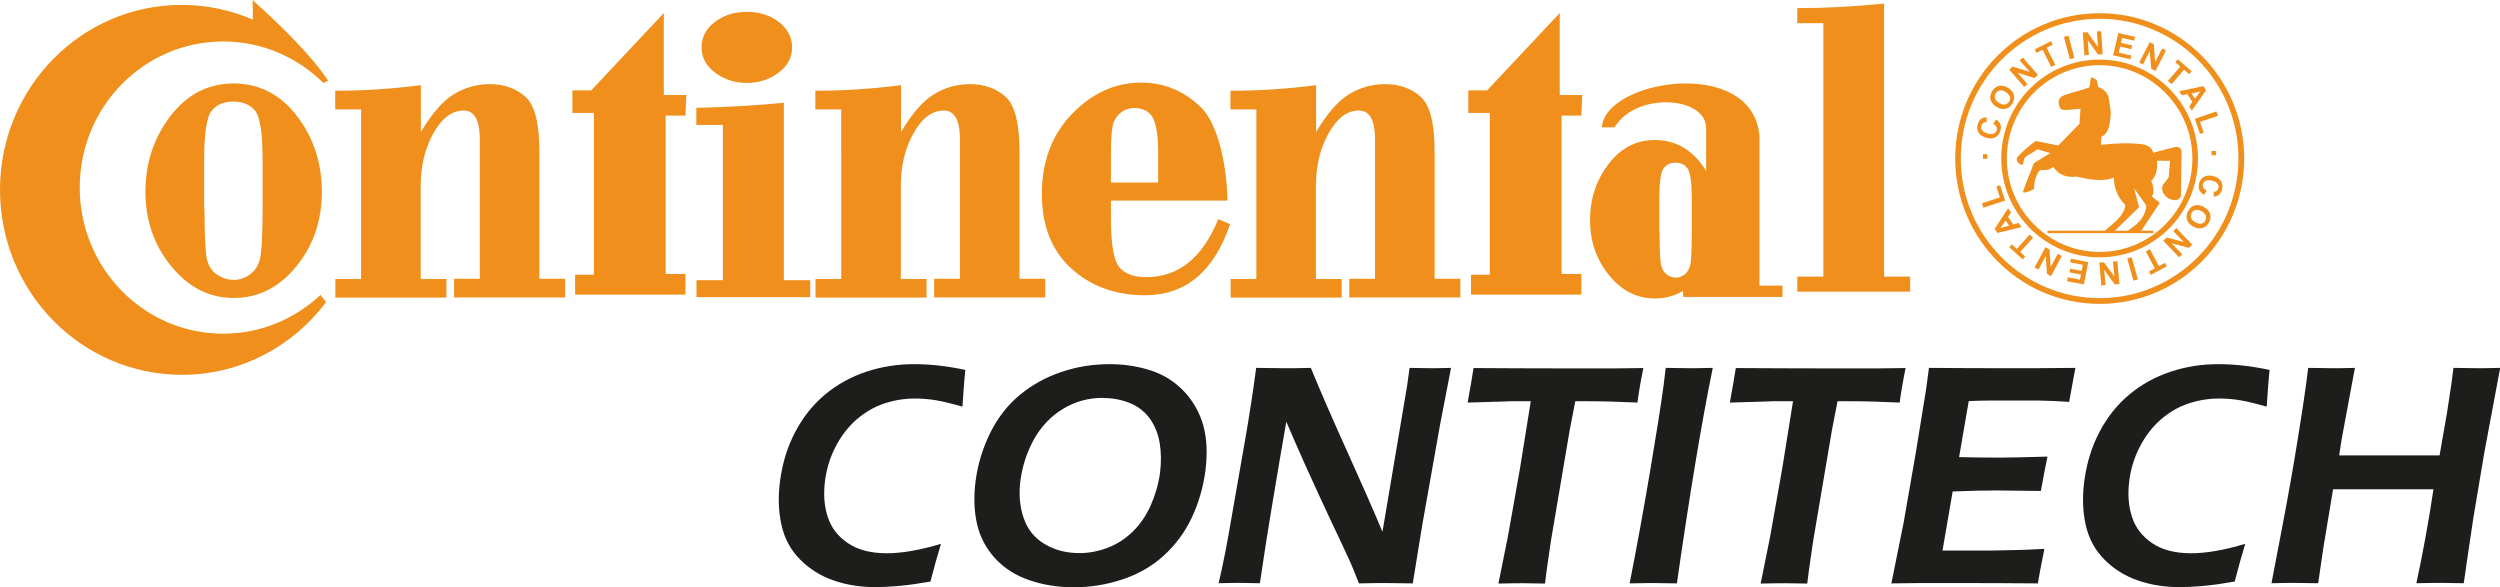
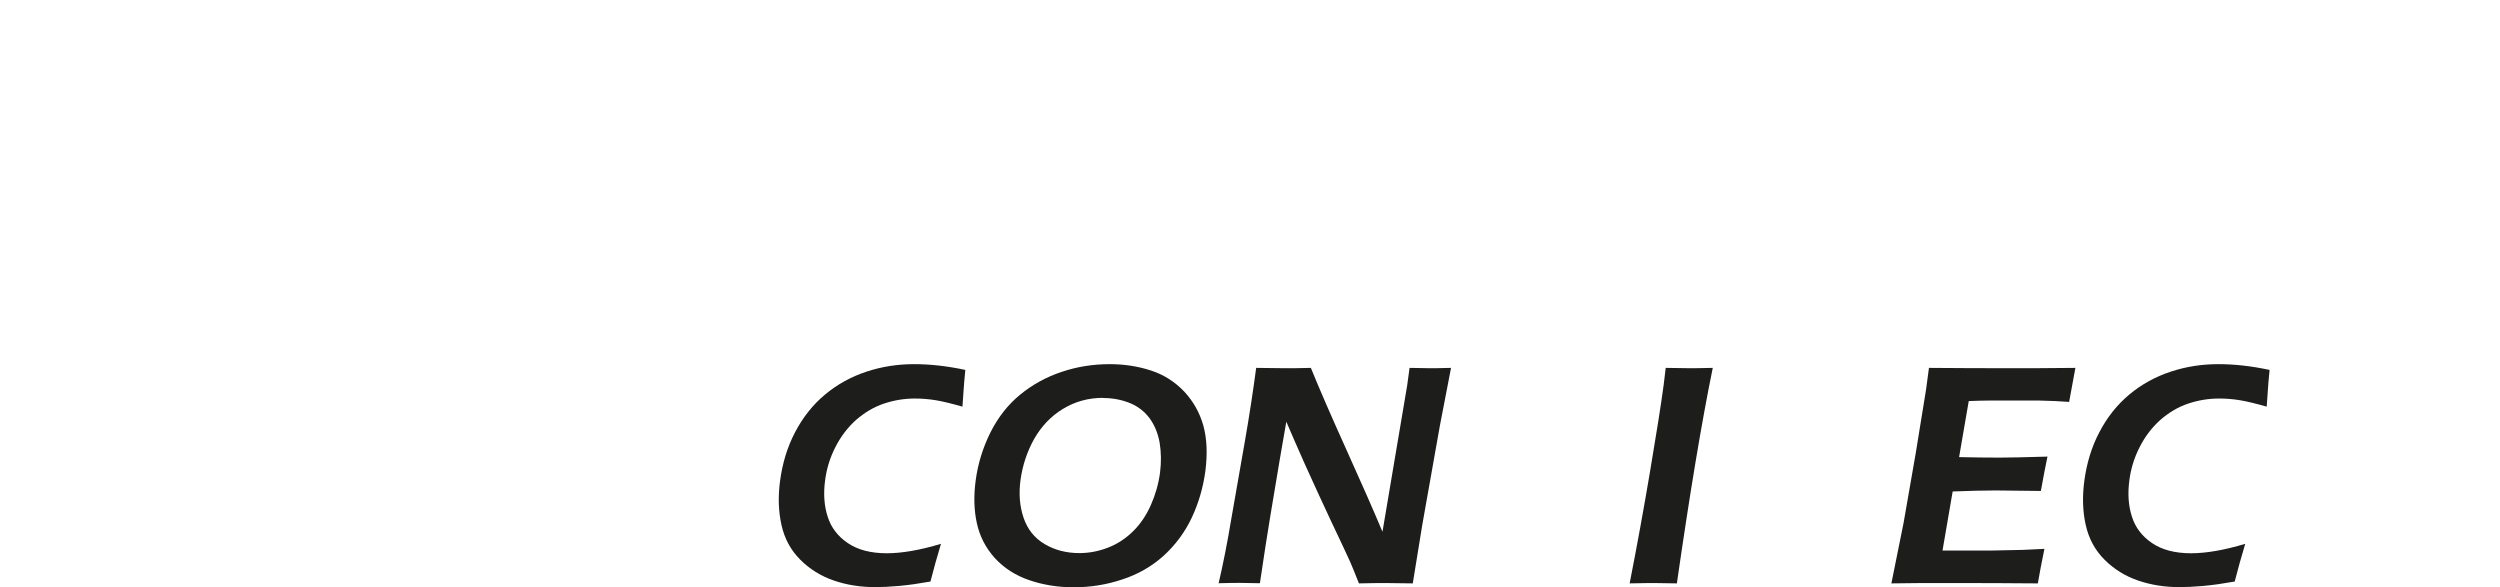
<svg xmlns="http://www.w3.org/2000/svg" id="uuid-edc0ec78-d3c2-47d0-b9ac-3d4177772d0b" data-name="Layer 2" viewBox="0 0 147.67 34.68">
  <defs>
    <style>      .uuid-4eabc54b-8561-419c-8e57-9ce27ce848f0 {        fill: #1d1d1b;      }      .uuid-66ab3b6f-bb00-4861-81de-a8f6ce6b5a48 {        fill: #f08f1b;      }    </style>
  </defs>
  <g id="uuid-4c70e060-e8a5-4810-bea2-7630f7605f3f" data-name="Layer 1">
    <g>
      <path class="uuid-4eabc54b-8561-419c-8e57-9ce27ce848f0" d="M55.58,32.13c-.22.73-.43,1.47-.62,2.22-.68.12-1.29.21-1.85.26-.56.05-1.03.07-1.42.07-.87,0-1.68-.13-2.44-.39-.76-.26-1.42-.67-1.98-1.23-.56-.56-.93-1.24-1.11-2.05-.18-.8-.21-1.68-.08-2.63.14-1.03.43-1.99.89-2.86.46-.88,1.05-1.62,1.77-2.22.72-.6,1.54-1.05,2.45-1.35.91-.3,1.84-.44,2.8-.44s1.95.11,3.03.34c-.05.55-.09.95-.1,1.17l-.07,1c-.63-.18-1.16-.31-1.58-.38-.42-.07-.84-.1-1.23-.1-.62,0-1.23.1-1.83.3-.6.2-1.14.53-1.64.96-.49.44-.9.97-1.22,1.6-.32.62-.52,1.27-.61,1.95-.11.81-.06,1.53.15,2.17.2.64.6,1.16,1.19,1.56.59.4,1.36.6,2.3.6.88,0,1.95-.18,3.21-.56h0Z" />
      <path class="uuid-4eabc54b-8561-419c-8e57-9ce27ce848f0" d="M65.56,21.51c.86,0,1.68.13,2.44.38.76.25,1.41.67,1.95,1.24.54.58.91,1.24,1.13,2.01.21.77.25,1.66.12,2.68-.13.96-.39,1.87-.8,2.75-.41.87-.97,1.62-1.67,2.26-.7.63-1.52,1.1-2.45,1.4-.93.31-1.88.46-2.86.46-.93,0-1.8-.14-2.62-.42-.82-.28-1.5-.72-2.04-1.31-.54-.6-.89-1.28-1.06-2.06-.17-.77-.19-1.61-.07-2.51.13-.99.42-1.93.87-2.84.45-.9,1.04-1.65,1.76-2.24.72-.59,1.54-1.04,2.44-1.34.91-.31,1.86-.46,2.85-.46h0ZM65.16,23.5c-.88,0-1.66.22-2.37.65-.71.43-1.27,1.02-1.7,1.77-.42.75-.69,1.56-.81,2.43-.11.81-.05,1.55.18,2.23.23.68.64,1.2,1.25,1.56.61.36,1.29.53,2.05.53.57,0,1.14-.11,1.68-.32.55-.21,1.04-.53,1.48-.96.44-.43.79-.95,1.06-1.56.27-.61.45-1.24.54-1.9.08-.61.07-1.21-.02-1.77-.1-.57-.3-1.05-.6-1.46-.31-.41-.7-.71-1.18-.9-.48-.19-1-.29-1.56-.29h0Z" />
      <path class="uuid-4eabc54b-8561-419c-8e57-9ce27ce848f0" d="M71.98,34.46c.26-1.11.51-2.36.74-3.75l.8-4.57c.29-1.65.51-3.13.68-4.41.67.01,1.24.02,1.71.02.35,0,.86,0,1.52-.02.5,1.23,1.19,2.82,2.08,4.79.89,1.97,1.61,3.6,2.15,4.89l1.46-8.65c.03-.2.08-.55.14-1.03.54.01.95.02,1.23.02.11,0,.52,0,1.22-.02l-.66,3.42-1.04,5.86-.56,3.45c-.6-.01-1.12-.02-1.54-.02-.34,0-.89,0-1.64.02-.22-.55-.38-.96-.5-1.23-.18-.41-.58-1.25-1.19-2.54-.4-.84-.89-1.93-1.49-3.24-.43-.97-.8-1.81-1.11-2.54-.18,1.01-.5,2.87-.95,5.6-.18,1.11-.39,2.42-.61,3.94-.54-.01-.93-.02-1.18-.02-.19,0-.62,0-1.28.02h0Z" />
-       <path class="uuid-4eabc54b-8561-419c-8e57-9ce27ce848f0" d="M88.51,34.46l.55-2.72.72-4.05.64-3.99h-1.17s-.54.02-.54.02l-2.02.06c.16-.89.28-1.58.35-2.04,1.67.01,3.41.02,5.24.02h3.12s1.67-.02,1.67-.02c-.18.88-.29,1.56-.35,2.04-1.04-.05-2.04-.08-3-.08h-.67l-.33,1.7-1.11,6.55-.16,1.1c-.07.46-.13.93-.19,1.42l-1.32-.02c-.15,0-.62,0-1.42.02h0Z" />
-       <path class="uuid-4eabc54b-8561-419c-8e57-9ce27ce848f0" d="M96.26,34.46c.42-2.14.82-4.33,1.2-6.58.38-2.25.65-3.96.81-5.15l.12-1,1.45.02c.08,0,.52,0,1.33-.02-.67,3.27-1.37,7.51-2.12,12.73l-1.28-.02c-.21,0-.72,0-1.52.02h0Z" />
-       <path class="uuid-4eabc54b-8561-419c-8e57-9ce27ce848f0" d="M104,34.46l.55-2.72.72-4.05.64-3.99h-1.17s-.54.02-.54.02l-2.02.06c.16-.89.28-1.58.35-2.04,1.67.01,3.41.02,5.24.02h3.12s1.67-.02,1.67-.02c-.18.88-.29,1.56-.35,2.04-1.04-.05-2.04-.08-3-.08h-.67l-.33,1.7-1.11,6.55-.16,1.1c-.07.46-.13.93-.19,1.42l-1.32-.02c-.15,0-.62,0-1.42.02h0Z" />
+       <path class="uuid-4eabc54b-8561-419c-8e57-9ce27ce848f0" d="M96.26,34.46c.42-2.14.82-4.33,1.2-6.58.38-2.25.65-3.96.81-5.15l.12-1,1.45.02c.08,0,.52,0,1.33-.02-.67,3.27-1.37,7.51-2.12,12.73l-1.28-.02c-.21,0-.72,0-1.52.02h0" />
      <path class="uuid-4eabc54b-8561-419c-8e57-9ce27ce848f0" d="M111.72,34.46l.72-3.57.72-4.13.61-3.76.17-1.27c1.43.01,2.92.02,4.47.02h1.67s2.51-.02,2.51-.02l-.37,2.01-.82-.05c-.23-.01-.54-.02-.94-.03-.4,0-.81,0-1.22,0-.9,0-1.49,0-1.75,0-.26,0-.66.01-1.2.03l-.57,3.31c.79.02,1.59.03,2.4.03.55,0,1.5-.02,2.82-.06-.12.57-.25,1.24-.39,2.03-1.54-.02-2.43-.03-2.65-.03-.68,0-1.54.02-2.56.06l-.6,3.49h.95c.28,0,.91,0,1.91,0l1.89-.04,1.27-.06c-.15.72-.28,1.4-.39,2.04-1.51-.01-2.86-.02-4.07-.02h-2.86s-1.72.02-1.72.02h0Z" />
      <path class="uuid-4eabc54b-8561-419c-8e57-9ce27ce848f0" d="M132.62,32.13c-.22.73-.43,1.47-.62,2.22-.68.12-1.29.21-1.85.26-.56.05-1.03.07-1.42.07-.87,0-1.68-.13-2.44-.39-.76-.26-1.42-.67-1.98-1.23-.56-.56-.93-1.24-1.11-2.05-.18-.8-.21-1.68-.08-2.63.14-1.03.43-1.99.89-2.86.46-.88,1.05-1.62,1.77-2.22.72-.6,1.54-1.05,2.45-1.35s1.84-.44,2.8-.44,1.95.11,3.03.34c-.05.55-.09.95-.1,1.17l-.07,1c-.63-.18-1.16-.31-1.58-.38-.42-.07-.84-.1-1.23-.1-.62,0-1.23.1-1.83.3-.6.2-1.14.53-1.64.96-.49.44-.9.97-1.22,1.6-.32.62-.52,1.27-.61,1.95-.11.81-.06,1.53.15,2.17.2.64.6,1.16,1.19,1.56.59.4,1.36.6,2.3.6.88,0,1.95-.18,3.21-.56h0Z" />
-       <path class="uuid-4eabc54b-8561-419c-8e57-9ce27ce848f0" d="M134.17,34.46l.64-3.35c.35-1.83.65-3.52.9-5.09.25-1.56.42-2.65.5-3.27l.13-1.02c.68.01,1.17.02,1.45.02.21,0,.65,0,1.31-.02l-.78,4.2-.15.97h5.93l.44-2.52c.13-.87.22-1.44.26-1.71l.12-.94,1.45.02c.13,0,.56,0,1.31-.02l-.95,5.08-.63,3.76-.33,2.21c-.13.91-.21,1.46-.24,1.67l-1.35-.02c-.17,0-.65,0-1.45.02.38-1.76.72-3.61,1.01-5.55h-5.93l-.57,3.43-.31,2.12-1.42-.02c-.16,0-.6,0-1.33.02h0Z" />
-       <path class="uuid-66ab3b6f-bb00-4861-81de-a8f6ce6b5a48" d="M106.16.48c1.66,0,3.36-.09,5.13-.27v16.13h1.54v.89h-6.67v-.89h1.54V1.37h-1.54V.48h0ZM68.41,10.77v-1.7c0-1.06-.11-1.78-.33-2.14-.21-.36-.58-.55-1.09-.55-.27,0-.52.08-.73.23-.22.15-.38.36-.48.62-.1.26-.16.88-.16,1.85v1.7h2.8ZM65.62,11.83v1.11c0,1.45.16,2.4.47,2.81.32.41.86.62,1.61.62,1.92,0,3.34-1.15,4.26-3.43l.7.3c-.95,2.8-2.63,4.2-5.03,4.2-1.74,0-3.19-.53-4.35-1.58-1.16-1.06-1.74-2.52-1.74-4.41s.59-3.49,1.78-4.72c1.19-1.23,2.55-1.85,4.09-1.85,1.37,0,2.56.5,3.56,1.49,1,.99,1.51,3.52,1.53,5.48h-6.88ZM41.44,2.8c0-.6.26-1.1.78-1.5.52-.4,1.15-.6,1.9-.6s1.36.2,1.89.6c.52.41.78.91.78,1.5s-.27,1.1-.81,1.5c-.54.4-1.16.6-1.86.6s-1.33-.2-1.87-.6c-.54-.4-.81-.9-.81-1.5h0ZM41.13,7.38v-1.01c1.84-.04,3.56-.14,5.17-.3v10.48h1.56v1h-6.72v-1h1.56V7.38h-1.56ZM19.8,6.46v-1.1c1.68,0,3.37-.11,5.06-.33v2.77c.64-1.09,1.29-1.83,1.94-2.23.66-.4,1.36-.6,2.12-.6.86,0,1.57.25,2.12.75.55.49.82,1.58.82,3.24v7.51h1.52v1.1h-6.56v-1.1h1.52v-8.39c-.03-1.03-.34-1.55-.96-1.55-.69,0-1.28.45-1.78,1.34-.5.89-.75,1.93-.75,3.12v5.49h1.52v1.1h-6.56v-1.1h1.52V6.46h-1.52ZM12.08,12.34c0,1.6.05,2.6.15,3,.1.4.3.69.6.89.3.2.63.3.99.3.33,0,.64-.1.92-.3.29-.2.48-.49.6-.87.11-.39.17-1.39.17-3.02v-2.91c0-1.58-.15-2.54-.45-2.9-.3-.35-.72-.53-1.28-.53s-.97.18-1.27.53c-.3.36-.45,1.32-.45,2.9v2.91h0ZM8.59,11.33c0-1.7.5-3.2,1.48-4.48.99-1.28,2.23-1.92,3.73-1.92s2.76.64,3.74,1.92c.98,1.28,1.47,2.78,1.47,4.48s-.5,3.17-1.51,4.41c-1.01,1.24-2.24,1.86-3.69,1.86s-2.67-.62-3.69-1.87c-1.02-1.24-1.53-2.71-1.53-4.4h0ZM48.16,6.46v-1.1c1.68,0,3.37-.11,5.06-.33v2.77c.64-1.09,1.29-1.83,1.94-2.23.66-.4,1.36-.6,2.12-.6.86,0,1.57.25,2.12.75.55.49.82,1.58.82,3.24v7.51h1.52v1.1h-6.56v-1.1h1.52v-8.39c-.03-1.03-.34-1.55-.96-1.55-.69,0-1.28.45-1.78,1.34-.5.89-.75,1.93-.75,3.12v5.49h1.52v1.1h-6.56v-1.1h1.52V6.46h-1.52ZM72.68,6.46v-1.1c1.68,0,3.37-.11,5.06-.33v2.77c.64-1.09,1.29-1.83,1.94-2.23.66-.4,1.36-.6,2.12-.6.86,0,1.57.25,2.12.75.55.49.82,1.58.82,3.24v7.51h1.52v1.1h-6.56v-1.1h1.52v-8.39c-.03-1.03-.34-1.55-.96-1.55-.69,0-1.28.45-1.78,1.34-.5.89-.75,1.93-.75,3.12v5.49h1.52v1.1h-6.56v-1.1h1.52V6.46h-1.52ZM39.21.77l-4.29,4.57h-1.11v1.33h1.27v9.56h-1.11v1.17h6.52v-1.22h-1.17V6.83h1.17l.05-1.22h-1.33V.77h0ZM92.13.77l-4.29,4.57h-1.11v1.33h1.27v9.56h-1.11v1.17h6.52v-1.22h-1.17V6.83h1.17l.05-1.22h-1.33V.77h0ZM10.73.29c1.49,0,2.91.31,4.21.87l-.02-1.16c2.17,1.97,3.51,3.38,4.38,4.64h0s.09.12.09.12l-.29.14c-1.53-1.52-3.62-2.45-5.92-2.45-4.68,0-8.47,3.86-8.47,8.63s3.8,8.63,8.47,8.63c2.22,0,4.24-.87,5.75-2.29l.33.43c-1.96,2.61-5.05,4.29-8.52,4.29C4.8,22.13,0,17.24,0,11.21S4.8.29,10.73.29h0ZM93.92,13c0-1.26.37-2.36,1.09-3.31.73-.95,1.64-1.42,2.74-1.42s2.03.47,2.75,1.42c.1.13.19.27.28.41v-2.54c-.03-1.9-4.17-2.13-5.41-.04-.25,0-.5,0-.75,0,.17-2.82,8.91-4.24,9.31.52v8.83h1.36v.67h-5.87v-.36c-.5.3-1.06.45-1.67.45-1.06,0-1.97-.46-2.71-1.38-.75-.92-1.12-2-1.12-3.25h0ZM98.03,13.7c0,1.03.03,1.68.08,1.94.06.25.17.44.34.57.17.13.35.19.55.19.18,0,.35-.07.51-.19.16-.13.27-.31.33-.56.06-.25.09-.9.09-1.95v-1.88c0-1.02-.08-1.64-.25-1.87-.17-.23-.4-.34-.71-.34s-.54.11-.71.34c-.17.23-.25.85-.25,1.87v1.88h0Z" />
-       <path class="uuid-66ab3b6f-bb00-4861-81de-a8f6ce6b5a48" d="M124.02.78h0c2.36,0,4.49.96,6.04,2.52,1.54,1.55,2.5,3.7,2.5,6.07h0s0,0,0,0c0,2.37-.96,4.52-2.5,6.07-1.54,1.55-3.68,2.51-6.03,2.51h0s0,0,0,0h0c-2.36,0-4.49-.96-6.04-2.52-1.54-1.55-2.5-3.7-2.5-6.07h0s0,0,0,0c0-2.37.96-4.52,2.5-6.07,1.54-1.55,3.68-2.51,6.03-2.51h0s0,0,0,0h0ZM124.02,1.11h0s0,0,0,0h0c-2.26,0-4.31.92-5.8,2.42-1.48,1.49-2.4,3.56-2.4,5.83h0s0,0,0,0c0,2.28.92,4.34,2.4,5.83,1.48,1.49,3.54,2.42,5.8,2.42h0s0,0,0,0h0c2.26,0,4.31-.92,5.8-2.42,1.48-1.49,2.4-3.56,2.4-5.83h0s0,0,0,0c0-2.28-.92-4.34-2.4-5.83-1.48-1.49-3.54-2.42-5.8-2.42h0ZM124.02,3.52h0c1.61,0,3.06.66,4.11,1.71,1.05,1.06,1.7,2.52,1.7,4.13h0s0,0,0,0c0,1.61-.65,3.08-1.7,4.13-1.05,1.06-2.5,1.71-4.11,1.71h0s0,0,0,0h0c-1.61,0-3.06-.66-4.11-1.71-1.05-1.06-1.7-2.52-1.7-4.13h0s0,0,0,0c0-1.61.65-3.08,1.7-4.13,1.05-1.06,2.5-1.71,4.11-1.71h0s0,0,0,0h0ZM124.02,3.85h0s0,0,0,0h0c-1.51,0-2.88.62-3.87,1.61-.99,1-1.61,2.38-1.61,3.9h0s0,0,0,0c0,1.52.61,2.9,1.61,3.9.99,1,2.36,1.62,3.87,1.62h0s0,0,0,0h0c1.51,0,2.88-.62,3.87-1.61.99-1,1.61-2.38,1.61-3.9h0s0,0,0,0c0-1.52-.61-2.9-1.61-3.9-.99-1-2.36-1.62-3.87-1.62h0ZM117.75,7.29l.15-.23c.13.08.22.18.26.29.04.11.04.24,0,.38-.05.17-.15.3-.3.38-.15.08-.33.09-.53.03-.22-.06-.37-.17-.46-.31-.09-.15-.11-.31-.05-.49.05-.16.13-.28.25-.35.07-.04.17-.06.28-.06v.28c-.08,0-.15.01-.2.05-.05.04-.09.09-.11.16-.03.1-.02.19.04.27.05.08.16.14.31.19.16.05.29.05.38.01.09-.04.14-.11.17-.2.02-.07.02-.14-.02-.2-.03-.06-.09-.12-.18-.17h0ZM117.92,6.31c-.12-.08-.2-.16-.26-.24-.04-.06-.07-.13-.09-.21-.02-.07-.02-.15,0-.21.02-.09.05-.18.11-.28.11-.17.25-.27.42-.3.17-.03.35.01.53.13.18.12.3.26.33.43.04.17,0,.33-.1.5-.11.17-.25.27-.42.3-.17.03-.34,0-.52-.13h0ZM118.07,6.07c.13.08.25.12.35.1.11-.02.19-.07.25-.16.06-.09.08-.19.05-.29-.03-.1-.11-.2-.24-.28-.13-.08-.25-.12-.35-.1-.1.02-.18.07-.24.17-.06.1-.08.19-.05.29.03.1.11.19.24.28h0ZM119.57,5.14l-.89-1.03.2-.18,1.02.32-.6-.68.19-.17.89,1.03-.21.18-.99-.31.58.67-.19.17h0ZM121.16,3.95l-.51-1.01-.36.18-.1-.2.96-.49.1.21-.36.18.51,1.01-.24.12h0ZM122.26,3.49l-.35-1.31.27-.07.35,1.31-.26.07h0ZM123.12,3.28l-.09-1.36.27-.02.62.87-.06-.91.25-.02.09,1.36-.27.02-.61-.85.06.88-.25.02h0ZM124.82,3.27l.31-1.32.98.23-.05.22-.71-.16-.07.29.66.15-.05.22-.66-.15-.08.36.74.17-.05.22-1.01-.23h0ZM126.36,3.7l.62-1.21.24.12.08,1.06.41-.81.23.12-.62,1.21-.25-.13-.09-1.04-.4.79-.23-.12h0ZM128.05,4.78l.74-.85-.3-.26.15-.17.82.71-.15.17-.3-.26-.74.85-.21-.18h0ZM129.47,6.54l-.16-.25.19-.27-.3-.46-.32.07-.16-.24,1.43-.3.16.24-.84,1.2h0ZM129.65,5.83l.32-.43-.52.12.2.31h0ZM129.65,7.02l1.27-.44.09.26-1.06.36.22.64-.22.07-.31-.9h0ZM130.63,8.92h.26s0,.25,0,.25h-.26s0-.25,0-.25h0ZM130.34,11.27l-.14.24c-.14-.07-.23-.16-.28-.27-.05-.11-.06-.23-.03-.38.04-.18.13-.31.27-.4.14-.09.32-.11.53-.07.22.05.38.14.48.28.1.14.13.3.09.49-.03.16-.11.28-.23.37-.07.05-.16.08-.27.08v-.28c.07,0,.13-.02.18-.06.05-.04.08-.1.1-.17.02-.1,0-.19-.06-.26-.06-.08-.17-.13-.32-.17-.17-.04-.29-.03-.38.01-.08.05-.14.12-.16.21-.02.07,0,.14.03.2.03.06.1.11.19.16h0ZM130.18,12.23c.12.07.21.14.27.22.05.06.08.13.1.2.02.07.03.14.02.21,0,.09-.04.19-.09.28-.1.18-.23.29-.4.33-.17.05-.35.01-.54-.09-.19-.11-.31-.24-.36-.41-.05-.16-.03-.33.07-.51.1-.18.23-.29.4-.33.17-.04.34-.01.53.09h0ZM130.05,12.48c-.13-.07-.25-.1-.36-.08-.1.02-.18.08-.24.18-.05.1-.06.19-.03.29.04.1.12.19.26.26.14.08.25.1.35.08.1-.02.18-.08.23-.18.06-.1.07-.2.03-.3s-.12-.19-.26-.26h0ZM128.55,13.47l.94.98-.19.19-1.03-.27.63.65-.18.18-.94-.98.2-.19,1.01.26-.62-.64.18-.18h0ZM126.99,14.72l.53,1,.36-.19.11.2-.95.51-.11-.2.35-.19-.53-1,.24-.13h0ZM125.91,15.19l.37,1.31-.26.08-.37-1.31.26-.08h0ZM125.07,15.43l.12,1.35-.27.02-.63-.86.08.9-.25.02-.12-1.35.27-.02.62.84-.08-.88.25-.02h0ZM123.35,15.47l-.26,1.33-.99-.19.04-.23.72.14.06-.3-.67-.13.04-.22.67.13.07-.36-.75-.14.04-.22,1.01.2h0ZM121.79,15.11l-.64,1.2-.24-.13-.07-1.06-.43.8-.23-.12.64-1.2.24.13.07,1.04.42-.78.22.12h0ZM120.09,14.04l-.76.84.3.27-.15.17-.8-.72.15-.17.3.27.76-.84.2.18h0ZM118.62,12.31l.17.24-.18.27.31.44.32-.09.17.24-1.42.35-.17-.24.8-1.23h0ZM118.47,13.03l-.31.44.52-.14-.21-.3h0ZM118.43,11.85l-1.28.42-.08-.26,1.06-.35-.21-.65.22-.07.3.91h0ZM117.39,9.38h-.26s0-.27,0-.27h.26s0,.27,0,.27h0ZM120.94,13.63h6.25v.14h-6.25v-.14h0ZM124.12,8.55c.89-.1,1.72-.12,2.49-.02.34.09.53.25.57.49.42-.11.85-.22,1.27-.33.33-.06.43.12.41.41-.01.83-.03,1.66-.04,2.49-.23.57-1.33,0-1.07-.66.12-.15.23-.3.35-.45.03-.33.05-.66.08-.99-.27.03-.51-.02-.78.01.06.5-.06.96-.33,1.18.16.38.18.69.04.93.16.12.31.25.47.37-.38.56-.75,1.13-1.13,1.69h-.82c.52-.37,1.07-.71,1.15-1.53-.24-.34-.48-.67-.72-1.01.1.37.19.74.29,1.11-.49.47-.97.95-1.46,1.42h-.6c.53-.47,1.18-.89,1.25-1.55-.45-.45-.67-.99-.68-1.62-.64.26-1.42.12-2.22-.06-.64.08-1.07-.14-1.36-.58-.15.18-.45.21-.78.2-.23.21-.36.75-.36,1.12-.18.09-.59.29-.65.16.16-.52.47-1.17.64-1.69.33-.2.66-.4.98-.6-.26-.07-.52-.15-.78-.23-.21.22-.52.29-.73.51-.08.08-.05.32-.13.4-.1.08-.51-.22-.28-.47.29-.32.69-.66,1.05-.92.47.09.88.17,1.34.26.42-.43.84-.85,1.25-1.28.02-.29.04-.59.06-.89-.52.05-1.17.17-1.21-.06-.15-.33-.11-.59.25-.74.45-.16,1.02-.29,1.47-.45.08-.2.05-.42.13-.62.1.05.2.11.31.16.03.14.07.29.1.43.26.09.48.25.6.56.07.38.11.67.14.91-.02.96-.24,1.34-.55,1.46-.01.15-.03.3-.04.45h0Z" />
    </g>
  </g>
</svg>